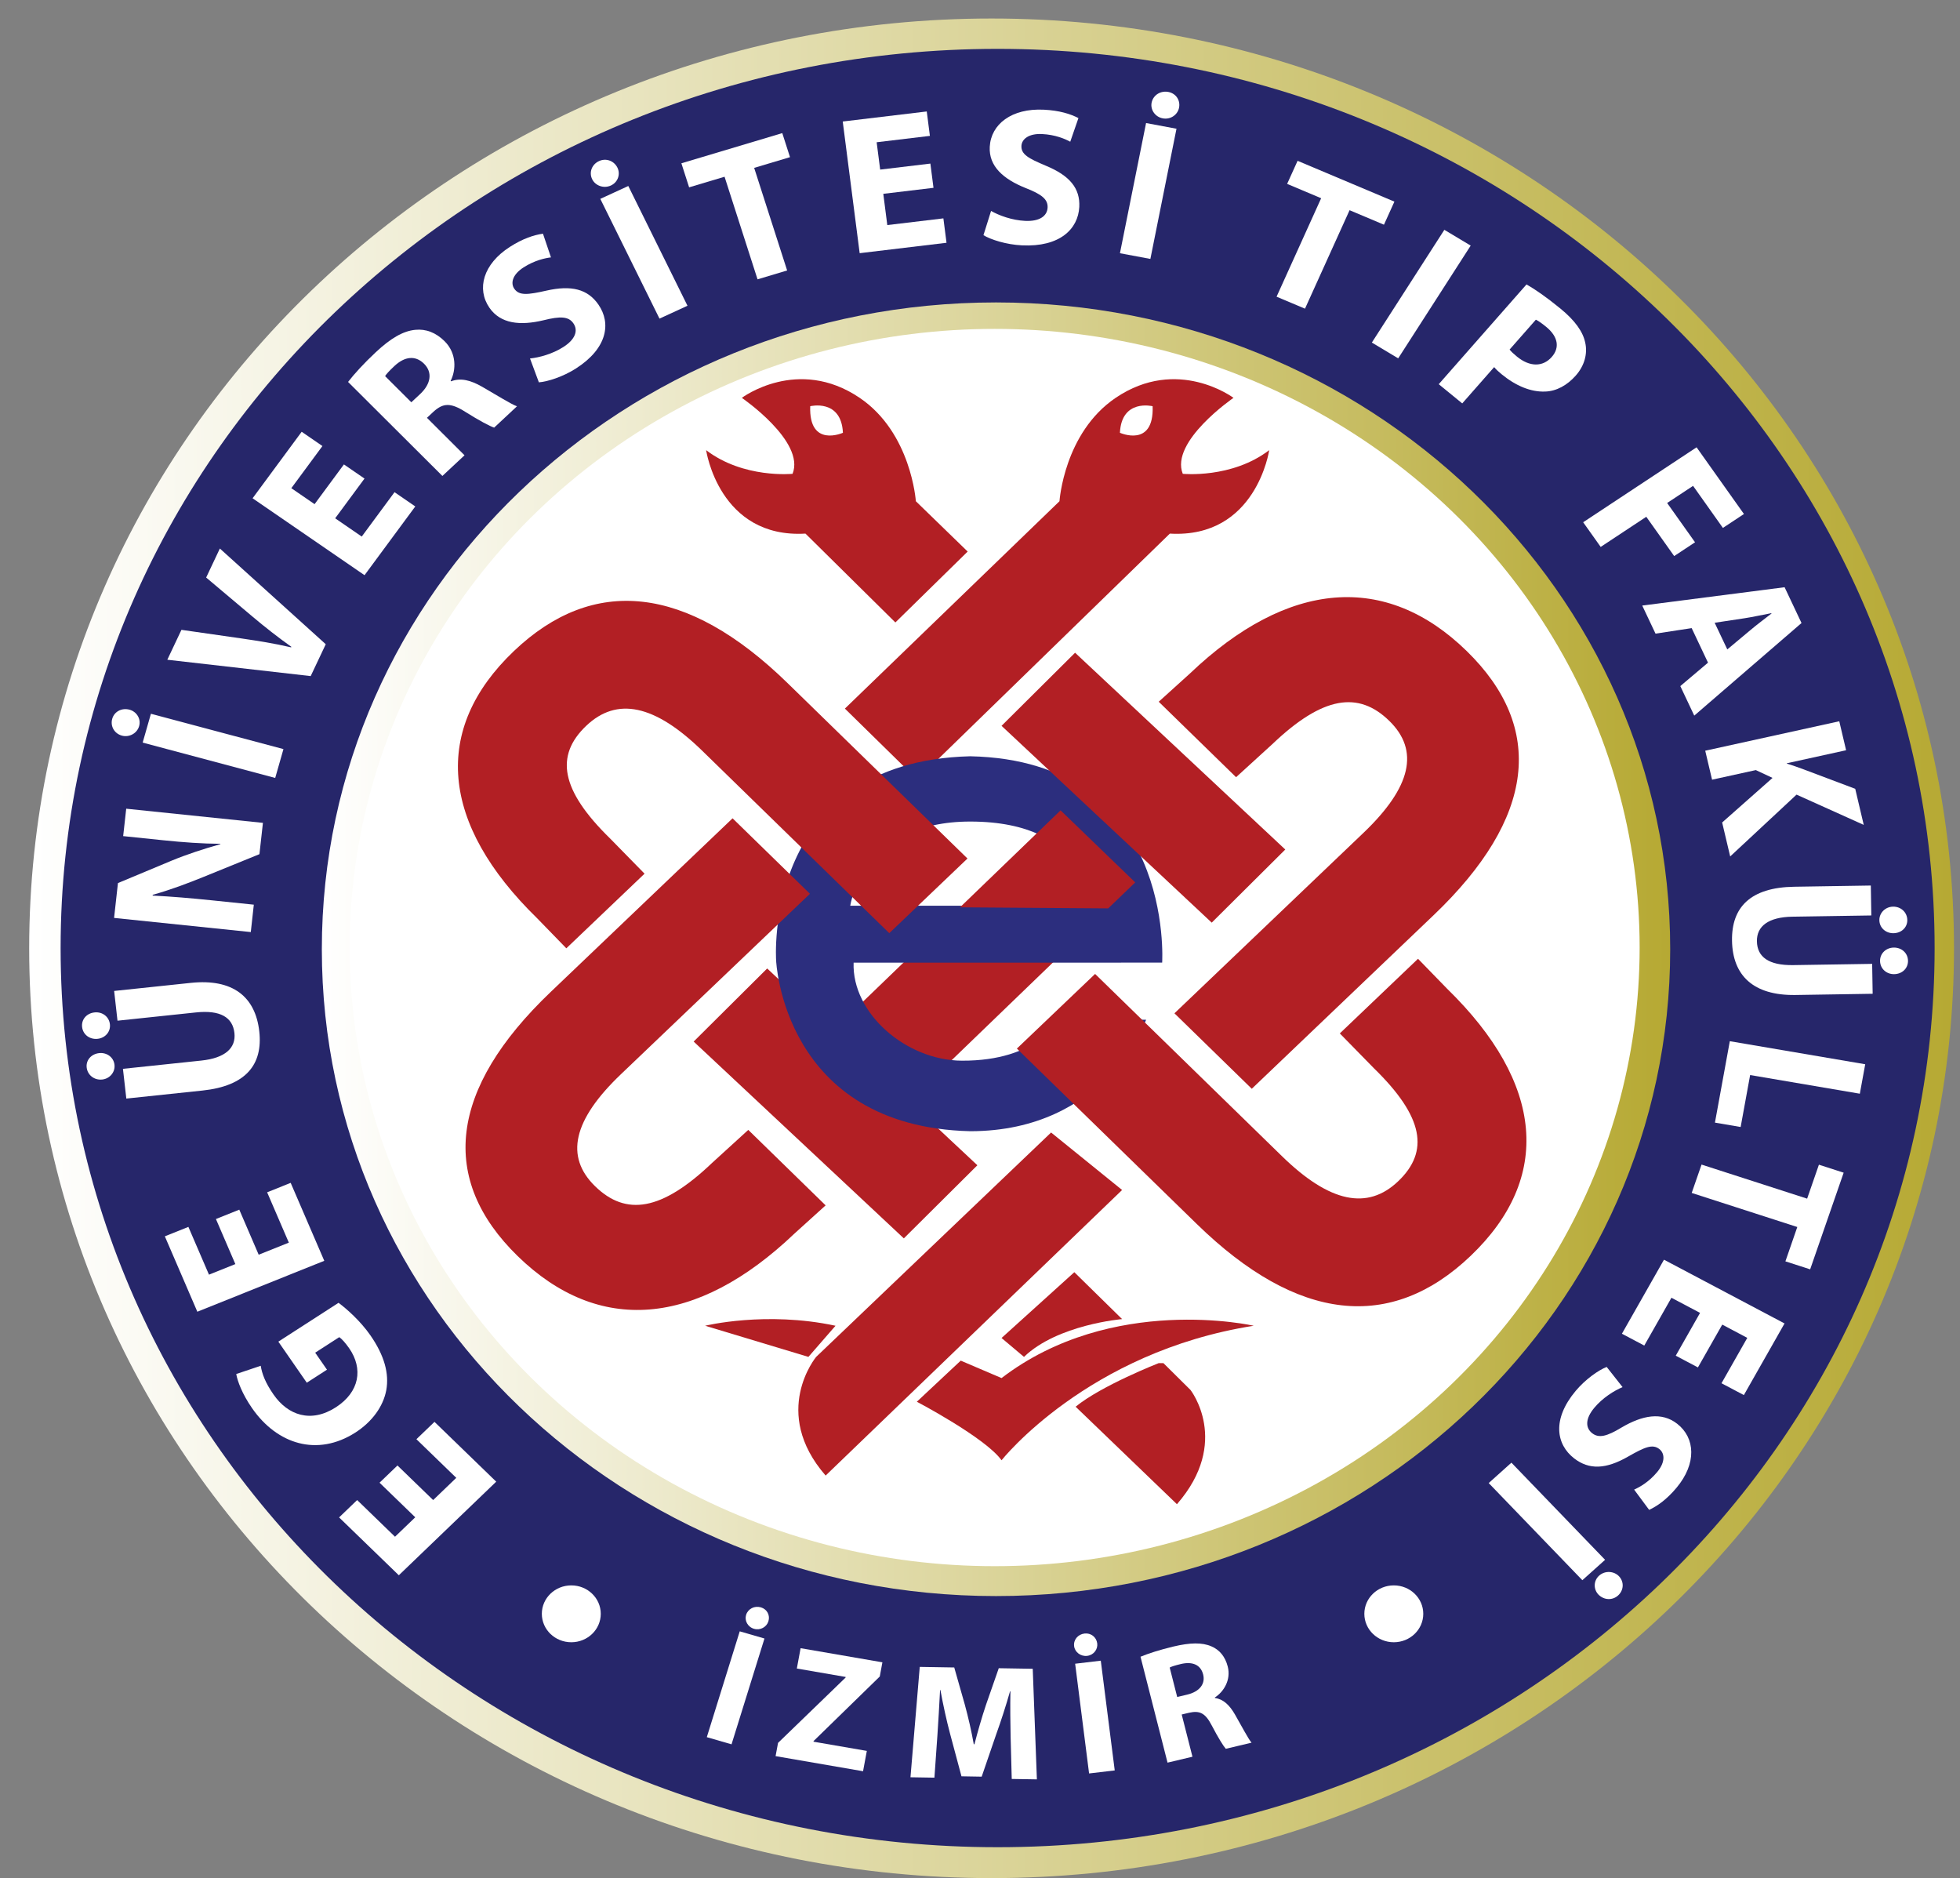
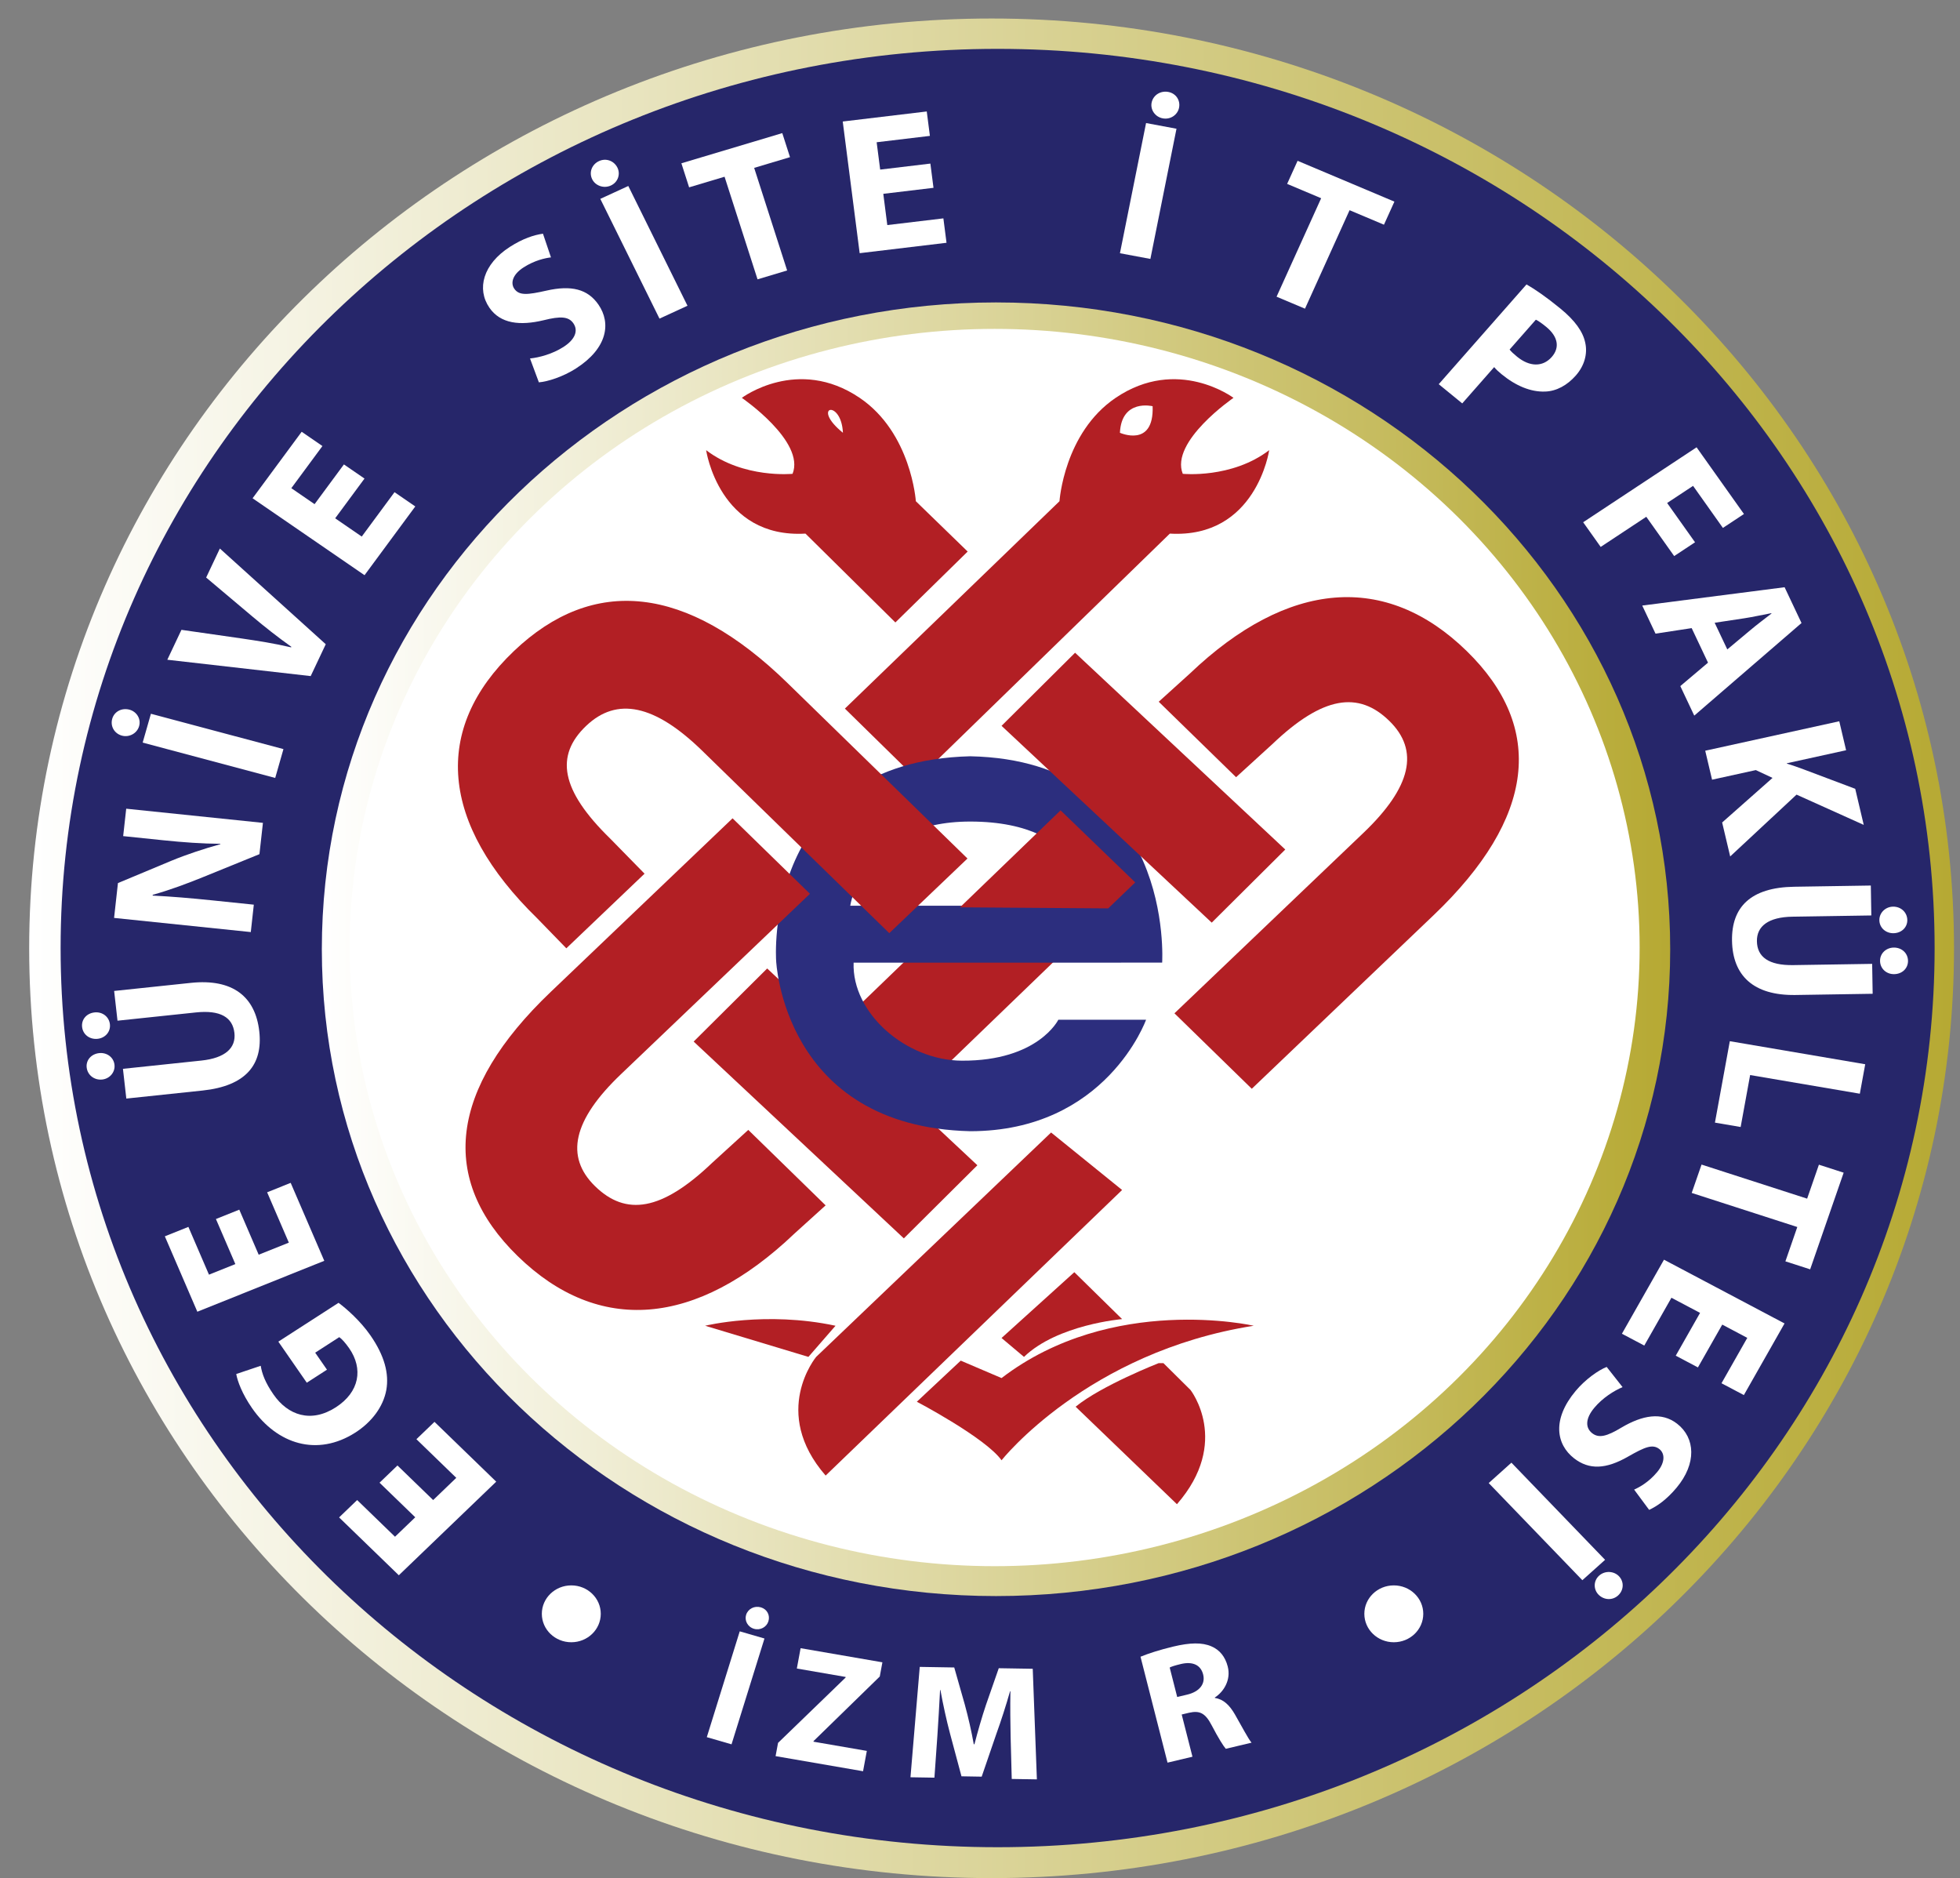
<svg xmlns="http://www.w3.org/2000/svg" xmlns:xlink="http://www.w3.org/1999/xlink" version="1.1" id="Layer_1" x="0px" y="0px" width="800px" height="766.444px" viewBox="0 0 800 766.444" enable-background="new 0 0 800 766.444" xml:space="preserve">
  <rect x="0" y="0" width="800" height="766.444" fill="#808080" stroke="none" />
  <g>
    <g>
      <defs>
        <path id="SVGID_1_" d="M404.73,7.555c216.947,0,392.82,169.882,392.82,379.449c0,209.563-175.873,379.44-392.82,379.44     c-216.947,0-392.816-169.877-392.816-379.44C11.915,177.437,187.784,7.555,404.73,7.555z" />
      </defs>
      <linearGradient id="SVGID_2_" gradientUnits="userSpaceOnUse" x1="11.915" y1="387" x2="797.551" y2="387">
        <stop offset="0" style="stop-color:#FFFFFF" />
        <stop offset="1" style="stop-color:#B6A933" />
      </linearGradient>
      <use xlink:href="#SVGID_1_" overflow="visible" fill="url(#SVGID_2_)" />
      <clipPath id="SVGID_3_">
        <use xlink:href="#SVGID_1_" overflow="visible" />
      </clipPath>
      <path clip-path="url(#SVGID_3_)" fill="#26266A" d="M407.193,19.941c211.219,0,382.447,164.292,382.447,366.948    c0,202.659-171.229,366.947-382.447,366.947c-211.226,0-382.454-164.288-382.454-366.947    C24.739,184.233,195.967,19.941,407.193,19.941z" />
    </g>
    <linearGradient id="SVGID_4_" gradientUnits="userSpaceOnUse" x1="131.361" y1="387.383" x2="681.715" y2="387.383">
      <stop offset="0" style="stop-color:#FFFFFF" />
      <stop offset="1" style="stop-color:#B6A933" />
    </linearGradient>
    <path fill="url(#SVGID_4_)" d="M406.535,123.42c151.978,0,275.18,118.18,275.18,263.965c0,145.781-123.202,263.96-275.18,263.96   c-151.979,0-275.174-118.18-275.174-263.96C131.361,241.6,254.556,123.42,406.535,123.42z" />
    <ellipse fill="#FFFFFF" cx="405.983" cy="386.683" rx="263.26" ry="252.466" />
    <g>
      <polygon fill="#B21F24" points="398.927,475.532 368.913,505.372 283.125,425.058 313.133,395.227   " />
      <g>
        <path fill="#B21F24" d="M479.364,413.525l77.103-73.598c19.661-18.761,22.965-33.673,10.578-45.756     c-12.557-12.247-27.106-10.165-47.734,9.514l-14.787,13.485l-31.574-30.796l12.671-11.462     c40.099-38.251,80.053-41.394,113.022-9.237c32.097,31.307,28.14,68.083-13.5,107.809l-74.211,70.84L479.364,413.525z" />
      </g>
      <polygon fill="#B21F24" points="377.812,442.891 347.341,413.489 436.644,327.378 467.115,356.78   " />
      <path fill="#B21F24" d="M344.85,289.175l87.593-84.628c0,0,1.84-27.916,22.921-42.188c25.296-17.13,48.104,0,48.104,0    s-25.98,17.789-20.706,31.003c0,0,19.976,2.034,35.276-9.654c0,0-5.249,36.088-40.551,34.054L374.354,318.112L344.85,289.175z" />
      <path fill="#B21F24" d="M394.968,225.083l-21.153-20.536c0,0-1.844-27.916-22.921-42.188c-25.3-17.13-48.105,0-48.105,0    s25.979,17.789,20.708,31.003c0,0-19.977,2.034-35.277-9.654c0,0,5.243,36.088,40.544,34.054l36.695,36.258L394.968,225.083z" />
      <path fill="#B21F24" d="M458,485.628l-28.983-23.457l-95.892,91.568c0,0-18.708,22.506,3.867,48.43L458,485.628z" />
      <path fill="#B21F24" d="M341.027,541.03l-11.065,12.709l-42.153-12.709C287.809,541.03,312.574,534.93,341.027,541.03z" />
      <path fill="#B21F24" d="M392.135,555.266l-17.915,16.771c0,0,28.054,14.739,34.575,23.887c0,0,34.978-44.219,102.94-54.894    c0,0-57.828-13.215-102.94,21.35L392.135,555.266z" />
      <path fill="#B21F24" d="M408.795,546.029l29.704-26.854L458,538.316c0,0-26.347,2.204-40.045,15.423L408.795,546.029z" />
      <path fill="#B21F24" d="M474.857,556.278l11.062,10.96c0,0,16.619,21.21-5.535,46.621l-41.355-39.788    c10.54-8.644,33.921-17.793,33.921-17.793" />
-       <path fill="#FFFFFF" d="M344.052,176.616c0,0-13.975,6.29-13.35-10.844C330.702,165.771,343.382,162.643,344.052,176.616z" />
+       <path fill="#FFFFFF" d="M344.052,176.616C330.702,165.771,343.382,162.643,344.052,176.616z" />
      <path fill="#FFFFFF" d="M457.111,176.616c0,0,13.975,6.29,13.347-10.844C470.458,165.771,457.777,162.643,457.111,176.616z" />
      <path fill="#2C2E7E" d="M474.351,392.842c0,0,5.359-82.487-78.353-84.214c-85.039,2.155-79.213,83.349-79.213,83.349    s2.691,67.79,79.213,69.662c55.524,0,71.783-45.488,71.783-45.488h-35.813c0,0-8.202,16.847-39.389,16.706    c-22.709-0.11-44.909-19.294-44.169-40.015H474.351z M395.995,335.271c48.989,0,48.989,34.357,48.989,34.357h-97.945    C347.039,369.629,351.945,335.271,395.995,335.271z" />
      <g>
        <path fill="#B21F24" d="M330.583,364.748l-77.105,73.603c-19.662,18.758-22.962,33.669-10.579,45.753     c12.557,12.247,27.105,10.169,47.734-9.514l14.788-13.485l31.57,30.798l-12.667,11.458     c-40.096,38.255-80.056,41.396-113.026,9.243c-32.093-31.309-28.137-68.086,13.495-107.811l74.219-70.841L330.583,364.748z" />
      </g>
      <g>
        <path fill="#B21F24" d="M362.967,380.817l-76.292-74.385c-19.448-18.965-34.906-22.152-47.432-10.206     c-12.698,12.116-10.537,26.152,9.866,46.049l13.975,14.268L231.156,387l-11.877-12.221     c-39.655-38.679-42.909-77.229-9.575-109.035c32.453-30.959,70.574-27.147,111.754,13.022l73.433,71.591L362.967,380.817z" />
      </g>
      <g>
-         <path fill="#B21F24" d="M446.977,397.456l76.29,74.387c19.446,18.966,34.909,22.151,47.434,10.205     c12.694-12.117,10.533-26.151-9.864-46.048l-13.975-14.27l31.918-30.456l11.884,12.22c39.653,38.68,42.911,77.23,9.582,109.035     c-32.458,30.964-70.578,27.148-111.758-13.021l-73.438-71.592L446.977,397.456z" />
-       </g>
+         </g>
      <polygon fill="#B21F24" points="524.601,346.682 494.581,376.521 408.795,296.208 438.806,266.376   " />
      <polygon fill="#B21F24" points="452.335,370.705 391.832,370.276 432.889,330.698 463.358,360.101   " />
    </g>
    <g>
      <path fill="#FFFFFF" d="M162.23,598.053l14.569,14.11l9.436-9.065l-16.271-15.764l7.375-7.084l25.202,24.41l-39.755,38.198    l-24.38-23.611l7.37-7.084l15.451,14.968l8.263-7.935l-14.576-14.113L162.23,598.053z" />
      <path fill="#FFFFFF" d="M138.176,531.673c3.281,2.421,8.923,7.383,13.043,13.32c5.688,8.217,7.662,15.54,6.451,22.313    c-1.265,6.71-5.78,12.907-12.637,17.325c-15.545,9.933-31.946,4.764-42.168-9.994c-4.028-5.809-5.953-11.036-6.439-13.913    l9.992-3.354c0.533,3.228,1.787,6.769,5.213,11.709c5.872,8.482,15.277,11.789,25.45,5.228    c9.686-6.251,11.223-15.742,5.443-24.084c-1.579-2.271-3.147-3.964-4.051-4.54l-9.824,6.337l4.811,6.943l-8.237,5.311    l-11.613-16.758L138.176,531.673z" />
      <path fill="#FFFFFF" d="M97.666,493.651l7.923,18.391l12.304-4.933l-8.858-20.543l9.609-3.853l13.714,31.813L80.549,535.31    l-13.266-30.773l9.609-3.856l8.405,19.504l10.766-4.318l-7.93-18.392L97.666,493.651z" />
      <path fill="#FFFFFF" d="M39.837,423.938c-3.228,0.34-5.972-1.716-6.329-4.829c-0.341-3.036,1.794-5.603,5.109-5.949    c3.06-0.325,5.88,1.642,6.245,4.832C45.21,421.109,42.899,423.615,39.837,423.938z M41.715,440.547    c-3.228,0.341-5.979-1.797-6.336-4.91c-0.333-2.95,1.806-5.52,5.117-5.871c3.062-0.322,5.879,1.642,6.232,4.759    C47.073,437.559,44.777,440.222,41.715,440.547z M50.182,436.181l32.034-3.376c9.682-1.016,14.159-5.125,13.465-11.273    c-0.724-6.389-5.756-9.411-15.691-8.367l-32.03,3.376l-1.373-12.14l31.284-3.295c17.216-1.811,26.366,5.706,27.952,19.76    c1.533,13.574-5.435,22.307-23.146,24.174l-31.119,3.28L50.182,436.181z" />
      <path fill="#FFFFFF" d="M102.365,380.371l-55.802-5.775l1.579-14.218l21.694-9.063c6.236-2.588,13.534-4.984,20.103-6.807    l0.019-0.159c-7.451-0.044-15.013-0.584-23.457-1.457l-16.225-1.679l1.243-11.185l55.802,5.775l-1.426,12.779l-22.802,9.273    c-6.316,2.578-13.917,5.425-20.744,7.307l-0.039,0.321c7.497,0.37,15.382,1.025,24.488,1.968l16.803,1.737L102.365,380.371z" />
      <path fill="#FFFFFF" d="M49.798,300.219c-3.131-0.835-4.853-3.878-3.986-6.899c0.843-2.943,3.894-4.544,7.025-3.708    c2.89,0.769,4.814,3.701,3.948,6.718C55.923,299.351,52.685,300.989,49.798,300.219z M61.6,291.282l54.093,14.425l-3.365,11.77    L58.23,303.048L61.6,291.282z" />
      <path fill="#FFFFFF" d="M126.815,275.909l-58.524-6.671l5.768-12.205l24.427,3.502c6.93,1.02,13.416,2.019,20.329,3.646    l0.108-0.219c-5.554-3.941-10.889-8.142-15.926-12.386l-18.85-15.885l5.592-11.843l43.223,39.053L126.815,275.909z" />
      <path fill="#FFFFFF" d="M148.777,195.299l-11.974,16.217l10.847,7.454l13.377-18.114l8.474,5.82l-20.712,28.057l-45.695-31.392    l20.038-27.139l8.474,5.823l-12.697,17.197l9.49,6.519l11.974-16.213L148.777,195.299z" />
-       <path fill="#FFFFFF" d="M142.07,155.866c2.464-3.199,6.424-7.569,11.33-12.146c5.979-5.587,11.034-8.63,16.102-9.118    c4.308-0.447,8.401,1.095,11.989,4.669c4.925,4.907,4.691,11.718,2.442,16.169l0.172,0.174c3.909-1.527,8.015-0.444,12.621,2.184    c5.711,3.273,12.005,7.233,14.289,8.006l-9.329,8.711c-1.76-0.596-5.902-2.759-11.843-6.489c-6.06-3.842-9.065-3.49-12.894-0.03    l-2.687,2.514l15.339,15.29l-9.03,8.434L142.07,155.866z M167.888,164.163l3.591-3.35c4.545-4.245,5.037-8.952,1.622-12.357    c-3.539-3.52-7.9-3.021-12.086,0.891c-2.211,2.067-3.354,3.354-3.833,4.141L167.888,164.163z" />
      <path fill="#FFFFFF" d="M216.331,146.293c3.744-0.377,9.148-1.815,13.652-4.704c4.853-3.113,6.079-6.696,4.055-9.639    c-1.94-2.811-5.262-2.992-12.165-1.261c-9.609,2.304-17.596,1.446-22.112-5.106c-5.298-7.688-2.583-17.818,8.367-24.843    c5.34-3.42,9.843-4.862,13.491-5.369l3.267,9.665c-2.403,0.289-6.673,1.199-11.181,4.086c-4.576,2.936-5.362,6.43-3.798,8.704    c1.984,2.873,5.423,2.5,13.039,0.795c10.281-2.348,16.949-0.646,21.326,5.706c5.205,7.553,3.668,17.799-9.153,26.02    c-5.335,3.423-11.571,5.398-15.174,5.683L216.331,146.293z" />
      <path fill="#FFFFFF" d="M241.712,73.16c-1.395-2.828-0.139-6.075,2.79-7.424c2.859-1.313,6.109-0.141,7.513,2.688    c1.288,2.61,0.257,5.931-2.675,7.281C246.407,77.053,243.004,75.771,241.712,73.16z M256.449,75.903l24.158,48.871l-11.429,5.253    l-24.154-48.869L256.449,75.903z" />
      <path fill="#FFFFFF" d="M295.74,72.125l-14.469,4.326l-3.155-9.813l41.181-12.316l3.151,9.813l-14.626,4.375l13.457,41.867    l-12.081,3.617L295.74,72.125z" />
      <path fill="#FFFFFF" d="M381.02,76.647l-20.491,2.451l1.633,12.752l22.894-2.736l1.28,9.961l-35.451,4.245l-6.91-53.732    l34.295-4.101l1.281,9.965l-21.732,2.599l1.437,11.159l20.491-2.452L381.02,76.647z" />
-       <path fill="#FFFFFF" d="M404.516,86.083c3.237,1.845,8.471,3.79,13.868,4.056c5.826,0.285,9.023-1.893,9.206-5.42    c0.178-3.368-2.383-5.424-8.999-7.998c-9.145-3.663-15.026-8.937-14.612-16.793c0.483-9.226,8.918-15.807,22.049-15.164    c6.4,0.314,10.907,1.741,14.15,3.428l-3.343,9.643c-2.1-1.146-6.095-2.869-11.497-3.131c-5.49-0.27-8.271,2.085-8.425,4.81    c-0.176,3.45,2.813,5.125,9.987,8.128c9.712,4.015,14.021,9.21,13.623,16.827c-0.477,9.063-8.034,16.41-23.412,15.659    c-6.4-0.315-12.632-2.308-15.701-4.145L404.516,86.083z" />
      <path fill="#FFFFFF" d="M480.201,52.536l-10.656,53.128l-12.426-2.321l10.662-53.126L480.201,52.536z M470.05,41.891    c0.622-3.077,3.618-4.966,6.815-4.371c3.097,0.581,4.998,3.387,4.377,6.459c-0.567,2.84-3.442,4.918-6.631,4.322    C471.423,47.707,469.476,44.727,470.05,41.891z" />
      <path fill="#FFFFFF" d="M539.248,80.896l-13.889-5.85l4.27-9.421l39.517,16.657l-4.264,9.417l-14.035-5.917l-18.197,40.185    l-11.6-4.884L539.248,80.896z" />
-       <path fill="#FFFFFF" d="M600.282,100.229l-29.589,46.009l-10.755-6.441l29.589-46.004L600.282,100.229z" />
      <path fill="#FFFFFF" d="M623.065,116.07c3.41,1.952,7.918,5.014,13.828,9.846c5.965,4.881,9.245,9.465,10.158,14.01    c0.965,4.363-0.278,9.247-3.834,13.289c-3.549,4.041-7.956,6.441-12.548,6.578c-5.888,0.233-12.012-2.358-17.725-7.036    c-1.264-1.035-2.353-2.034-3.08-2.943l-13.031,14.812l-9.591-7.842L623.065,116.07z M616.166,142.647    c0.666,0.862,1.563,1.701,3.021,2.895c5.145,4.208,10.517,4.296,14.181,0.133c3.343-3.792,2.606-8.293-2.277-12.294    c-1.908-1.56-3.35-2.525-4.207-2.917L616.166,142.647z" />
      <path fill="#FFFFFF" d="M692.484,182.54l19.333,27.228l-8.593,5.672l-12.172-17.16l-10.587,6.988l11.391,16.036l-8.516,5.625    l-11.385-16.033l-18.611,12.298l-7.152-10.068L692.484,182.54z" />
      <path fill="#FFFFFF" d="M690.477,256.334l-14.755,2.254l-5.422-11.465l58.106-7.48l6.906,14.609l-43.778,37.789l-5.695-12.05    l11.307-9.559L690.477,256.334z M705.019,265.027l9.368-7.831c2.612-2.208,5.993-4.751,8.669-6.814l-0.062-0.149    c-3.381,0.603-7.581,1.572-10.916,2.067l-12.212,1.845L705.019,265.027z" />
      <path fill="#FFFFFF" d="M750.722,294.344l2.789,11.825l-24.185,5.313l0.03,0.159c2.393,0.709,4.638,1.534,6.885,2.359    l20.995,7.908l3.473,14.724l-27.426-12.346l-27.085,25.228l-3.28-13.861l20.561-18.188l-6.816-3.198l-17.86,3.923l-2.791-11.825    L750.722,294.344z" />
      <path fill="#FFFFFF" d="M763.807,373.593l-32.211,0.503c-9.744,0.155-14.597,3.845-14.488,10.031    c0.107,6.422,4.83,9.883,14.817,9.728l32.219-0.506l0.207,12.206l-31.468,0.495c-17.316,0.272-25.703-8.027-25.939-22.163    c-0.23-13.655,7.543-21.73,25.358-22.011l31.297-0.492L763.807,373.593z M772.66,369.999c3.242-0.052,5.781,2.318,5.833,5.446    c0.047,2.973-2.321,5.34-5.648,5.395c-3.09,0.048-5.704-2.159-5.757-5.295C767.034,372.495,769.578,370.047,772.66,369.999z     M772.944,386.701c3.243-0.052,5.778,2.241,5.834,5.372c0.052,3.051-2.324,5.417-5.657,5.47c-3.075,0.052-5.696-2.16-5.75-5.37    C767.318,389.038,769.862,386.749,772.944,386.701z" />
      <path fill="#FFFFFF" d="M761.315,434.313l-2.2,12.024l-44.775-7.617l-3.871,21.202l-10.494-1.787l6.072-33.229L761.315,434.313z" />
      <path fill="#FFFFFF" d="M737.605,489.161l4.807-13.857l10.102,3.261l-13.674,39.441l-10.104-3.256l4.853-14.015l-43.097-13.906    l4.017-11.573L737.605,489.161z" />
      <path fill="#FFFFFF" d="M683.976,553.247l9.928-17.468l-11.684-6.174l-11.084,19.508l-9.13-4.825l17.172-30.216l49.206,26.019    l-16.604,29.233l-9.13-4.83l10.525-18.522l-10.217-5.407l-9.929,17.471L683.976,553.247z" />
      <path fill="#FFFFFF" d="M662.275,566.074c-3.45,1.441-8.157,4.386-11.545,8.448c-3.664,4.378-3.71,8.149-0.858,10.368    c2.714,2.115,5.948,1.322,11.988-2.329c8.448-4.985,16.328-6.486,22.675-1.55c7.451,5.795,8.027,16.243-0.223,26.119    c-4.032,4.817-7.873,7.499-11.191,9.04l-6.133-8.271c2.209-0.972,5.995-3.079,9.393-7.143c3.44-4.123,3.11-7.688,0.903-9.403    c-2.783-2.167-5.948-0.807-12.686,3.032c-9.07,5.221-15.954,5.535-22.116,0.746c-7.32-5.693-9.053-15.905,0.613-27.468    c4.024-4.818,9.351-8.509,12.693-9.829L662.275,566.074z" />
      <path fill="#FFFFFF" d="M645.863,644.871l-38.229-39.644l9.267-8.32l38.236,39.645L645.863,644.871z M660.779,643.229    c2.207,2.293,2.017,5.753-0.359,7.892c-2.314,2.078-5.78,1.9-8.003-0.396c-2.039-2.115-2.085-5.588,0.291-7.722    C655.092,640.87,658.734,641.115,660.779,643.229z" />
    </g>
    <g>
      <path fill="#FFFFFF" d="M312.029,668.668l-13.442,43.179l-10.095-2.92l13.442-43.188L312.029,668.668z M304.532,659.021    c0.778-2.5,3.435-3.826,6.025-3.072c2.522,0.729,3.852,3.21,3.074,5.709c-0.717,2.307-3.281,3.796-5.872,3.046    C305.168,663.954,303.815,661.326,304.532,659.021z" />
      <path fill="#FFFFFF" d="M317.567,711.264l27.558-26.645l0.05-0.262l-19.935-3.443l1.537-8.297l33.388,5.762l-1.077,5.797    l-27.006,26.333l-0.05,0.264l21.777,3.76l-1.541,8.298l-35.702-6.164L317.567,711.264z" />
      <path fill="#FFFFFF" d="M412.498,708.705c-0.108-5.422-0.201-11.98-0.085-18.539h-0.138c-1.626,5.73-3.68,12.121-5.584,17.374    l-6.002,17.501l-8.25-0.141l-4.682-17.476c-1.429-5.375-2.839-11.823-3.912-17.733h-0.143c-0.314,6.083-0.716,13.037-1.095,18.65    l-1.208,17.111l-9.777-0.161l3.787-45.043l14.078,0.235l4.308,15.13c1.434,5.244,2.721,10.888,3.663,16.189l0.28,0.002    c1.342-5.194,3.044-11.125,4.726-16.116l5.196-14.9l13.868,0.229l1.692,45.132l-10.265-0.17L412.498,708.705z" />
-       <path fill="#FFFFFF" d="M438.415,671.79c-0.33-2.593,1.548-4.837,4.237-5.155c2.615-0.311,4.869,1.45,5.199,4.037    c0.298,2.393-1.427,4.755-4.109,5.074C441.053,676.063,438.713,674.182,438.415,671.79z M449.3,677.715l5.694,44.78l-10.47,1.24    l-5.688-44.78L449.3,677.715z" />
      <path fill="#FFFFFF" d="M465.513,676.101c3.167-1.31,7.919-2.848,13.446-4.164c6.737-1.597,11.696-1.746,15.561-0.04    c3.296,1.422,5.573,4.189,6.601,8.22c1.409,5.523-1.717,10.339-5.275,12.629l0.047,0.193c3.48,0.484,5.963,2.93,8.142,6.686    c2.69,4.67,5.495,10.068,6.799,11.551l-10.509,2.496c-1.006-1.144-3.044-4.379-5.704-9.471c-2.69-5.221-5.006-6.185-9.269-5.242    l-3.027,0.721l4.393,17.227l-10.173,2.415L465.513,676.101z M480.491,692.533l4.048-0.962c5.12-1.217,7.521-4.408,6.539-8.243    c-1.012-3.963-4.369-5.372-9.085-4.252c-2.491,0.592-3.878,1.057-4.568,1.432L480.491,692.533z" />
    </g>
    <path fill="#FFFFFF" d="M245.211,658.589c0-6.407-5.381-11.602-12.023-11.602c-6.646,0-12.032,5.194-12.032,11.602   s5.385,11.602,12.032,11.602C239.83,670.19,245.211,664.996,245.211,658.589z" />
    <path fill="#FFFFFF" d="M580.927,658.589c0-6.407-5.381-11.602-12.028-11.602c-6.638,0-12.026,5.194-12.026,11.602   s5.389,11.602,12.026,11.602C575.546,670.19,580.927,664.996,580.927,658.589z" />
  </g>
</svg>